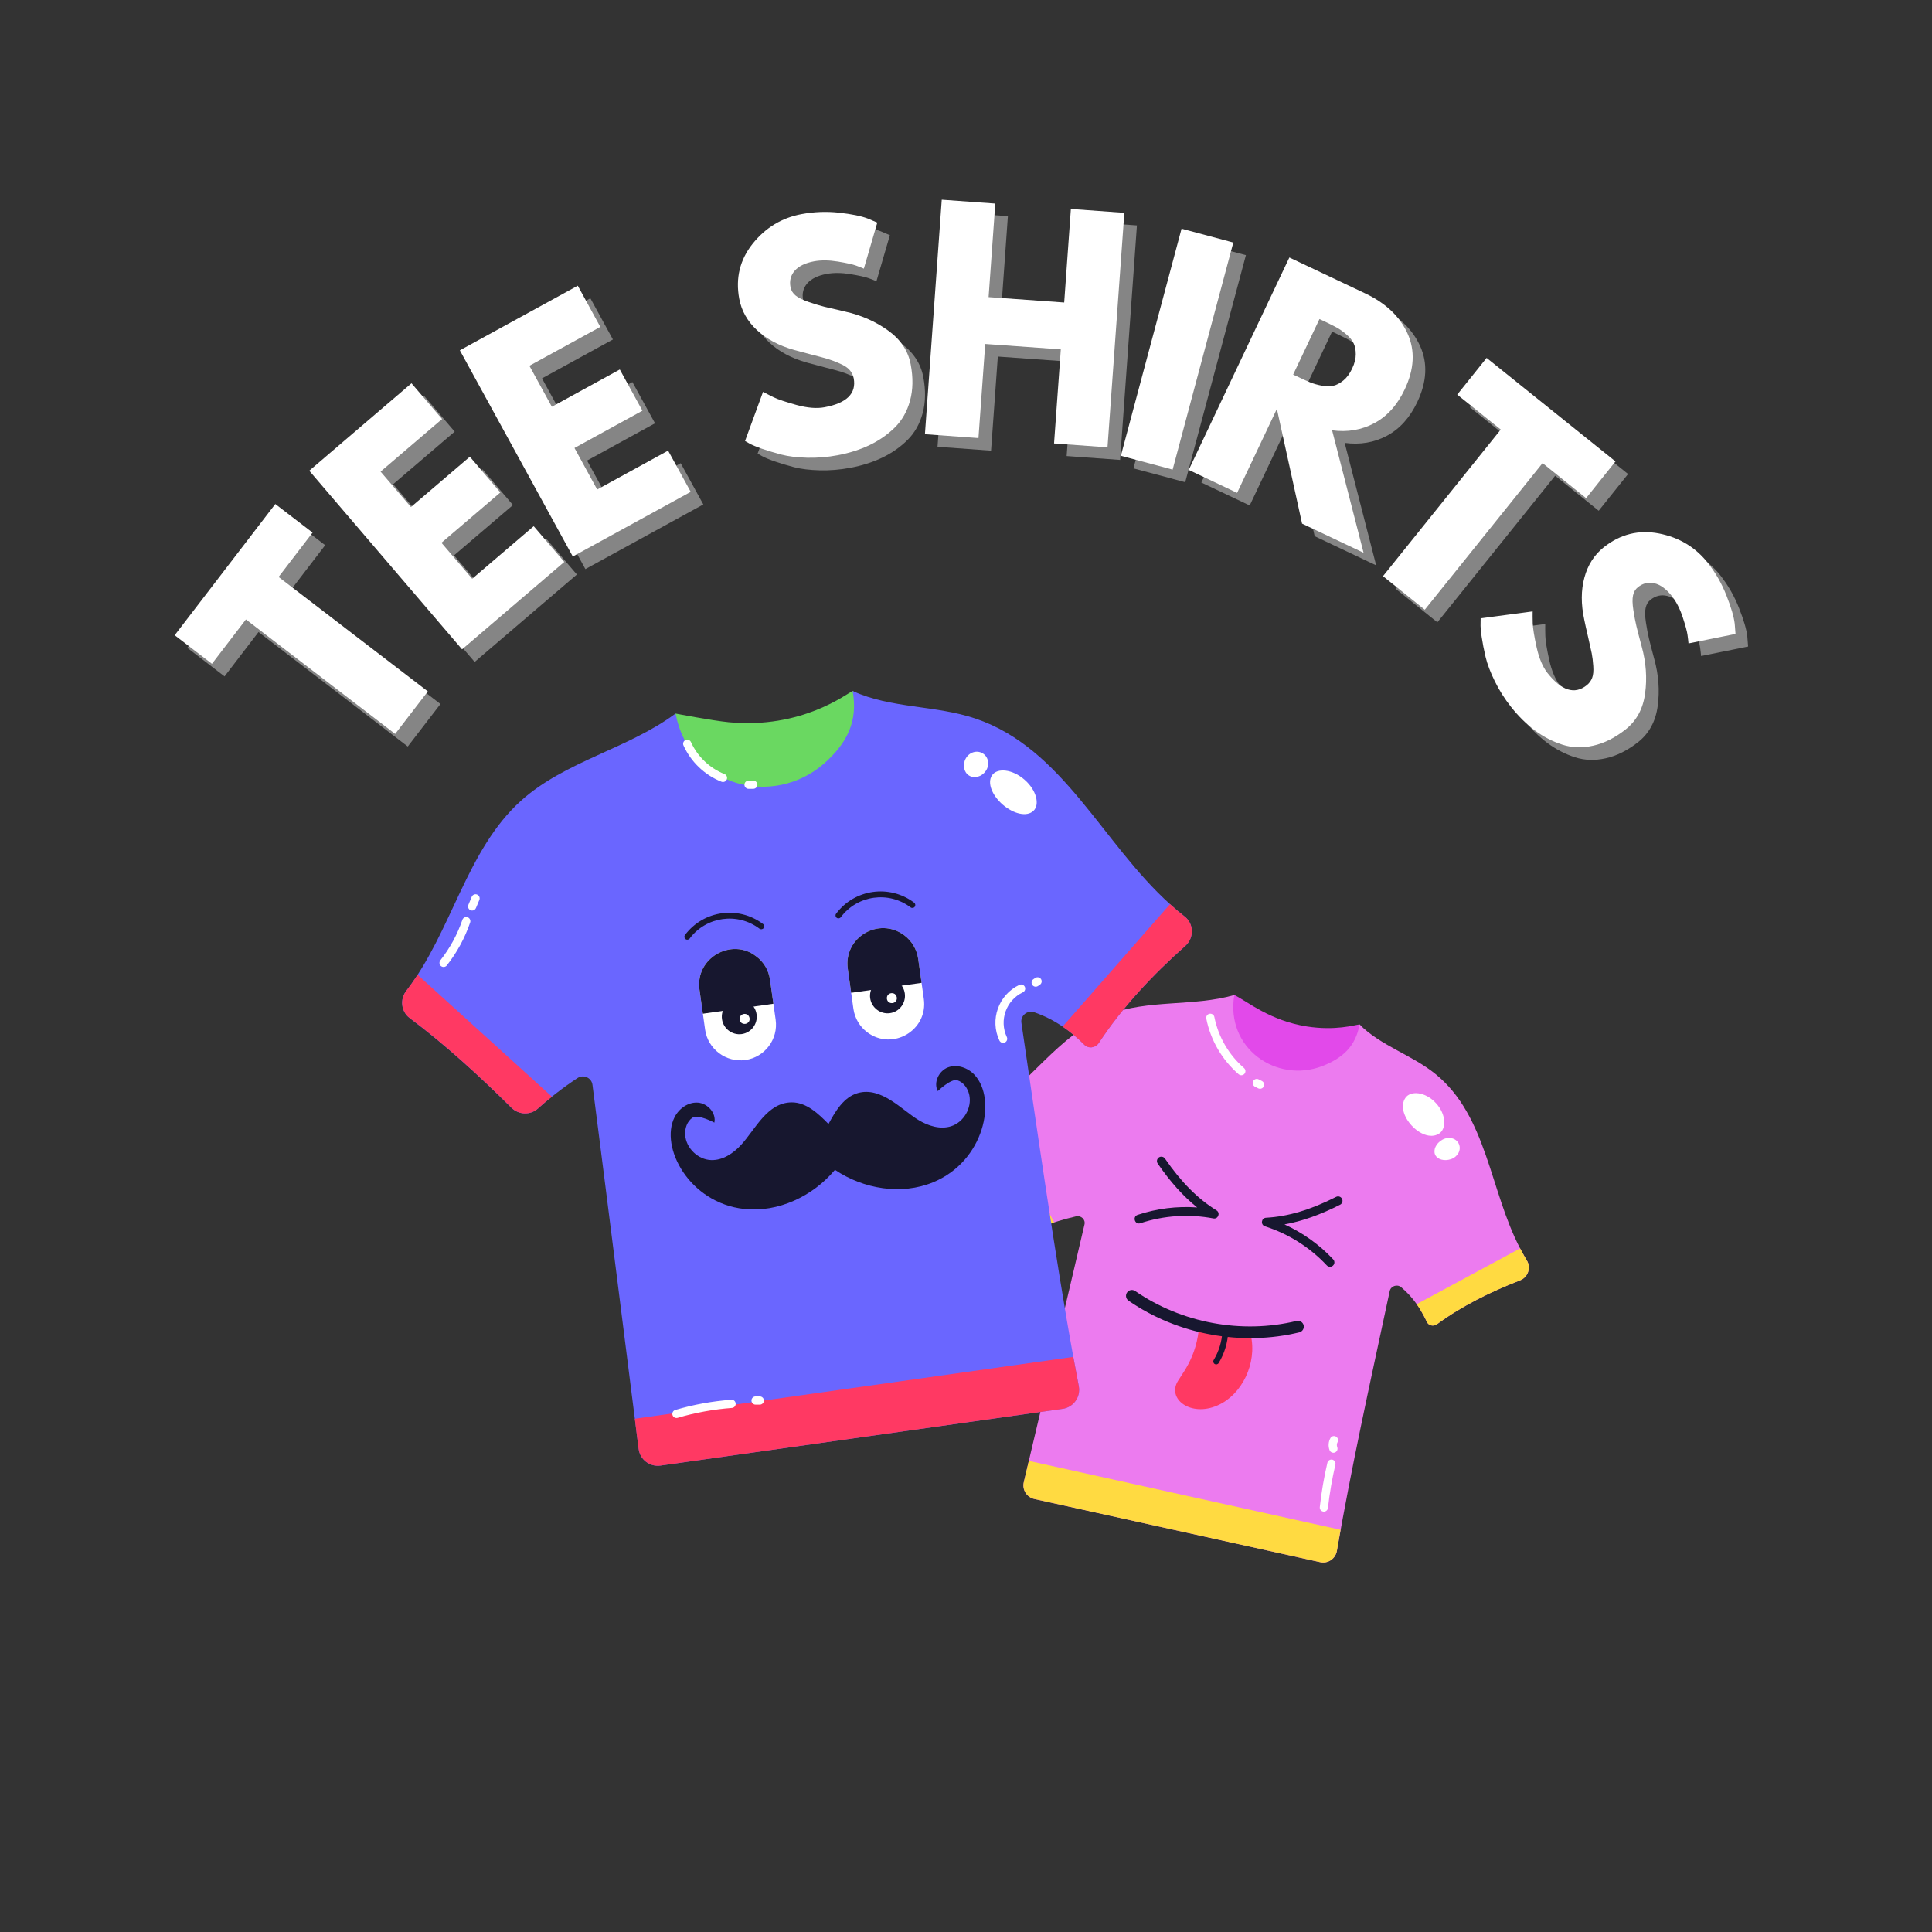
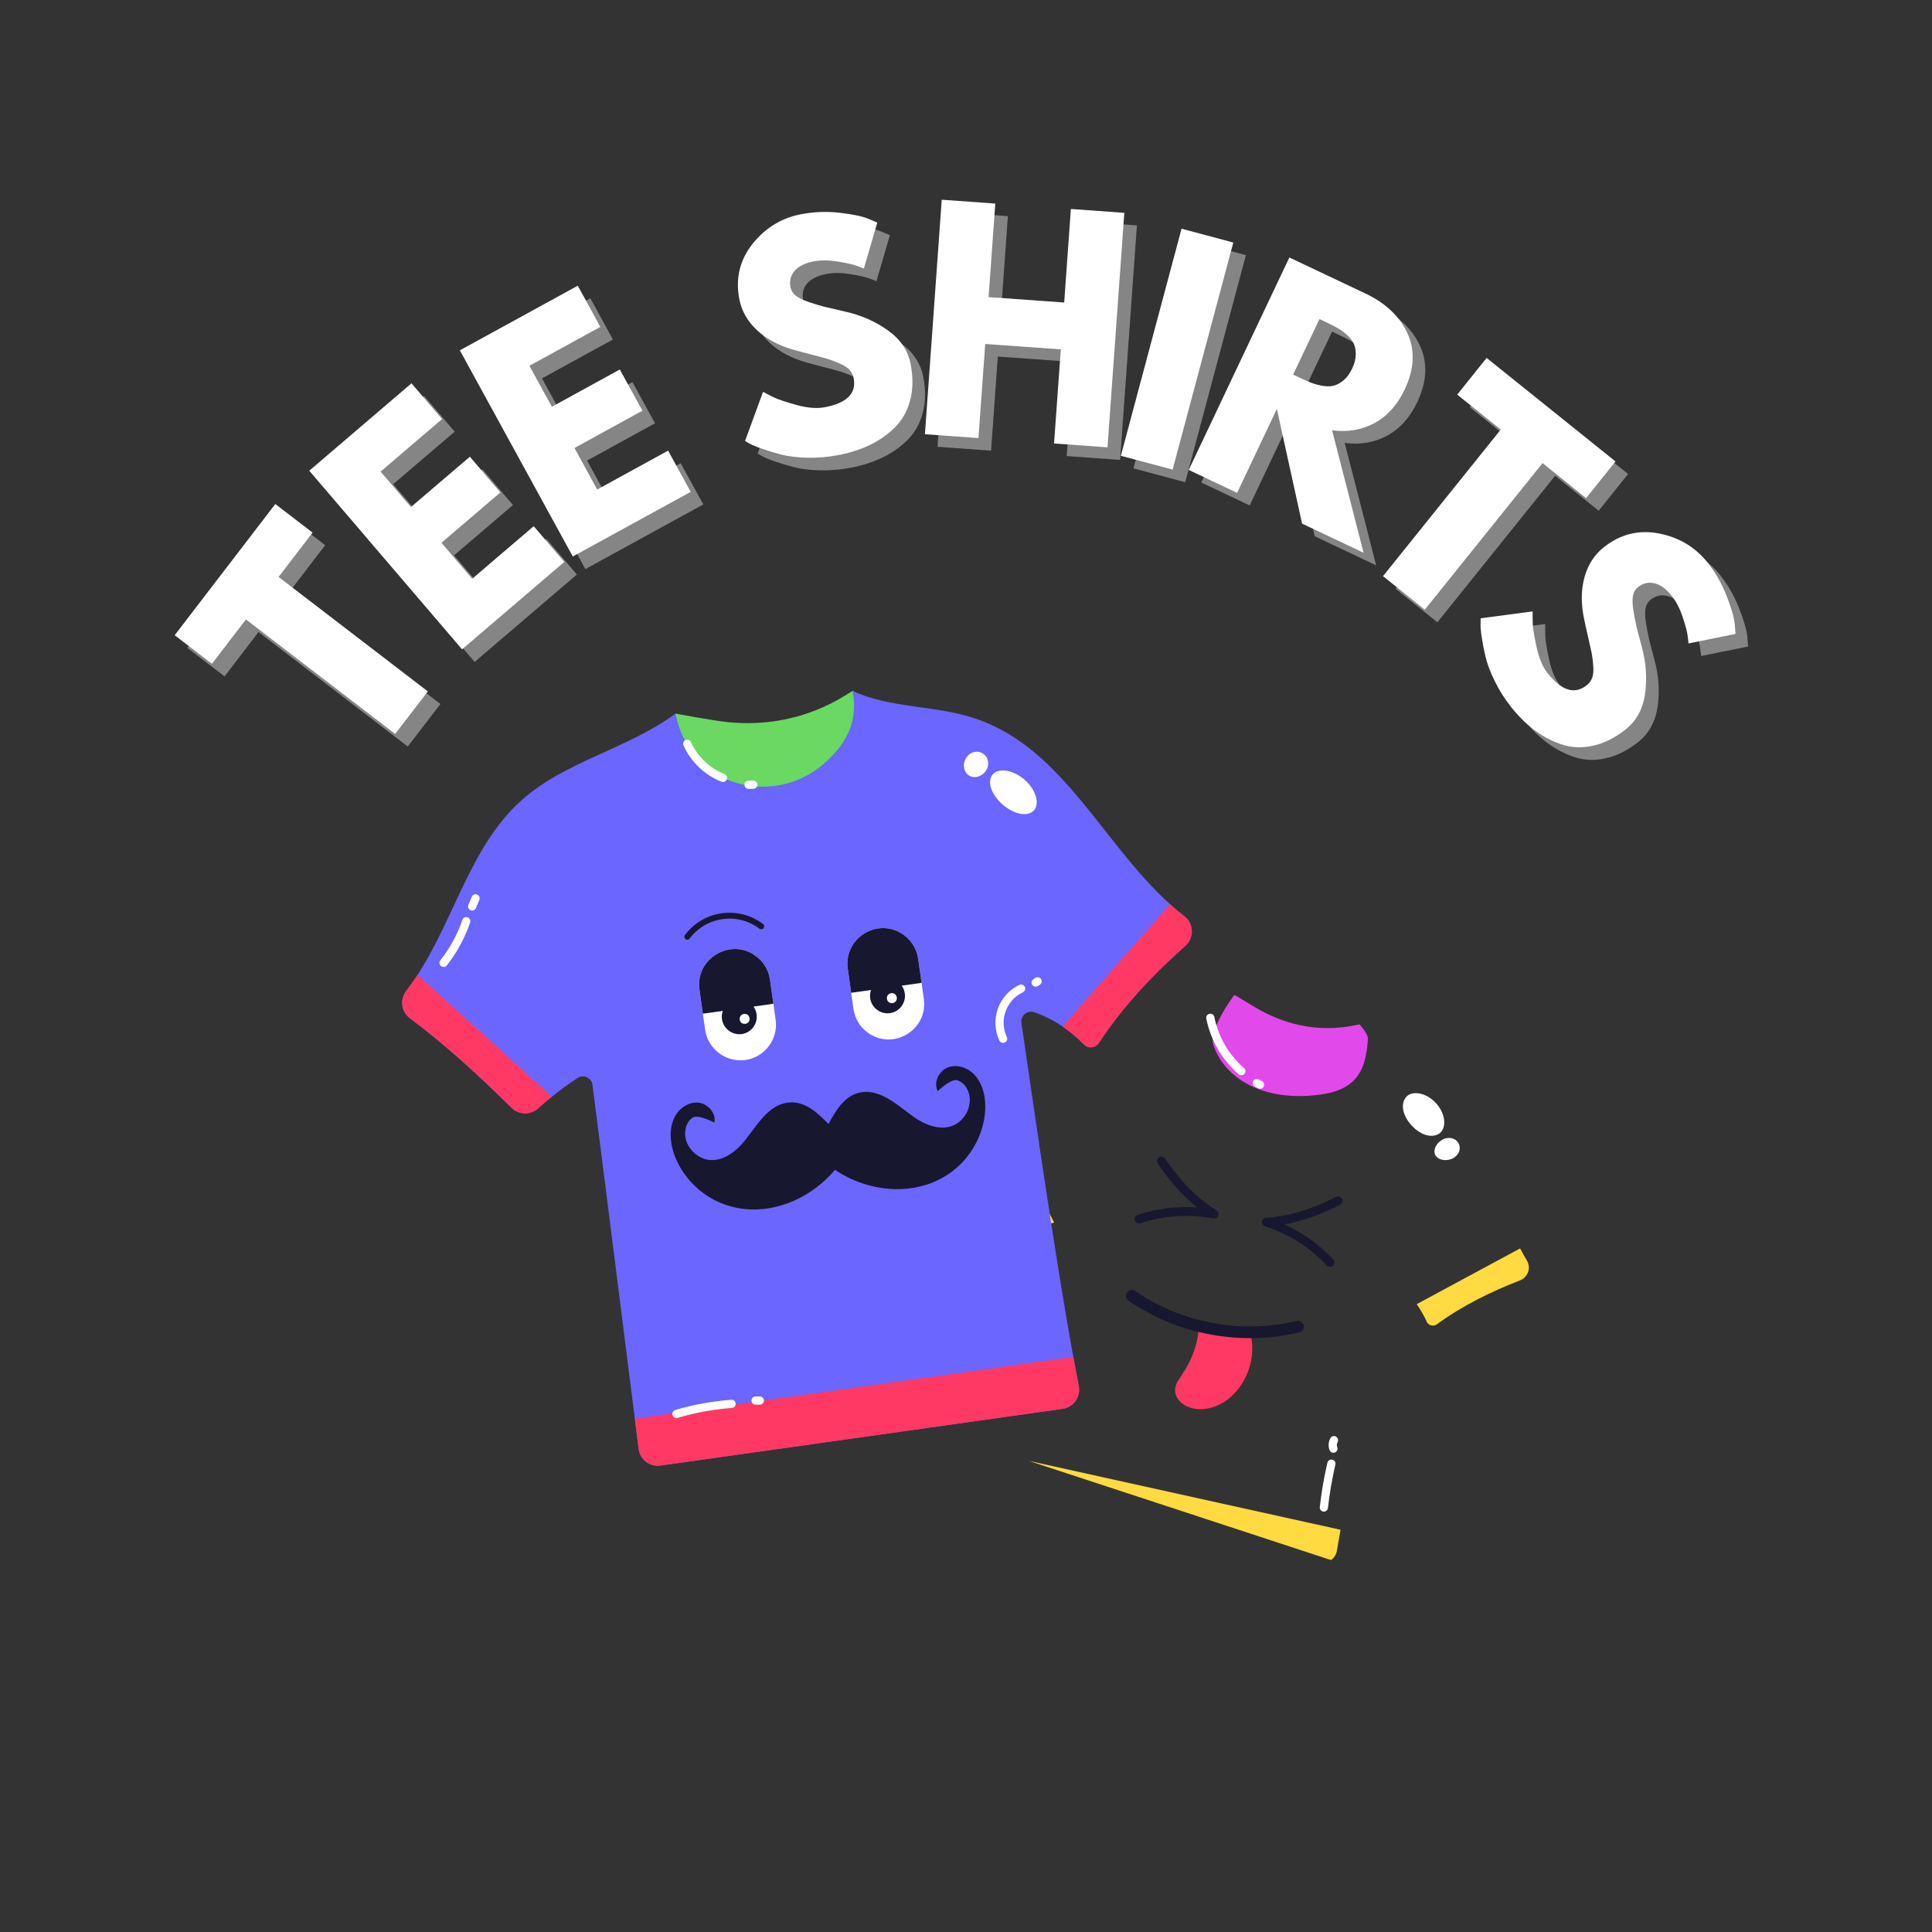
<svg xmlns="http://www.w3.org/2000/svg" width="500" zoomAndPan="magnify" viewBox="0 0 375 375" height="500" preserveAspectRatio="xMidYMid meet" version="1.0">
  <rect x="0" y="0" width="375" height="375" fill="#333333" stroke="none" />
  <defs>
    <g />
    <clipPath id="caf1e9a71b">
      <path d="M 129 134.176 L 171 134.176 L 171 160 L 129 160 Z M 129 134.176 " clip-rule="nonzero" />
    </clipPath>
    <clipPath id="53bc710c92">
-       <path d="M 189 193 L 297 193 L 297 303.676 L 189 303.676 Z M 189 193 " clip-rule="nonzero" />
-     </clipPath>
+       </clipPath>
    <clipPath id="93687d22b2">
-       <path d="M 198 283 L 261 283 L 261 303.676 L 198 303.676 Z M 198 283 " clip-rule="nonzero" />
+       <path d="M 198 283 L 261 283 L 261 303.676 Z M 198 283 " clip-rule="nonzero" />
    </clipPath>
    <clipPath id="0b95d96ea0">
      <path d="M 78 134.176 L 232 134.176 L 232 285 L 78 285 Z M 78 134.176 " clip-rule="nonzero" />
    </clipPath>
  </defs>
  <g clip-path="url(#caf1e9a71b)">
    <path fill="#6ad861" d="M 165.5 134.117 C 165.5 134.117 168.57 135.691 168.957 136.945 C 169.98 140.273 170.863 143.852 169.895 147.195 C 168.629 151.582 164.5 154.5 160.371 156.457 C 146.781 162.898 135.828 159.695 130.559 153.043 C 127.82 149.59 131.129 138.5 131.129 138.5 C 131.129 138.5 138.199 139.867 141.426 140.18 C 155.676 141.555 164.441 134.566 165.5 134.117 Z M 165.5 134.117 " fill-opacity="1" fill-rule="nonzero" />
  </g>
  <path fill="#e249ea" d="M 263.891 198.836 C 263.891 198.836 265.566 200.676 265.512 201.621 C 265.109 208.434 262.891 211.938 254.789 212.629 C 243.988 213.551 237.402 208.621 235.52 202.801 C 234.543 199.773 239.574 193.121 239.574 193.121 C 242.211 194.43 246.496 198.105 253.664 199.234 C 259.172 200.102 262.918 198.957 263.891 198.836 Z M 263.891 198.836 " fill-opacity="1" fill-rule="nonzero" />
  <g clip-path="url(#53bc710c92)">
    <path fill="#ec7bef" d="M 295.004 248.535 C 289.309 250.746 283.797 253.457 278.922 257.031 C 278.238 257.535 277.258 257.305 276.918 256.531 C 276.84 256.301 275.992 254.551 274.98 253.137 C 274.137 251.93 273.137 250.836 271.953 249.832 C 271.152 249.195 269.945 249.629 269.742 250.609 C 265.551 270.18 262.43 284.234 259.492 301.023 C 259.219 302.551 257.758 303.555 256.234 303.211 L 200.785 290.957 C 199.305 290.637 198.371 289.18 198.715 287.699 C 199.238 285.441 207.918 248.785 210.492 237.691 C 210.742 236.711 209.828 235.867 208.852 236.094 C 206.504 236.621 203.93 237.441 202.176 238.145 C 200.855 238.672 199.352 238.031 198.758 236.734 C 196.16 231.105 193.176 225.23 189.828 220.012 C 188.984 218.734 189.418 217.051 190.719 216.273 C 199.602 210.738 205.41 200.762 215.07 196.957 C 222.816 193.926 231.609 195.43 239.582 193.129 C 237.828 203.426 247.734 210.328 256.645 206.934 C 260.605 205.387 263.137 203.086 263.887 198.848 C 268.035 203.016 274.07 204.746 278.648 208.484 C 288.648 216.617 289.172 231.062 295.051 242.316 C 295.461 243.113 296.211 244.41 296.348 244.641 C 297.238 246.051 296.578 247.941 295.004 248.535 Z M 295.004 248.535 " fill-opacity="1" fill-rule="nonzero" />
  </g>
  <path fill="#ffda41" d="M 204.605 237.285 C 203.785 237.539 202.988 237.832 202.184 238.152 C 200.852 238.668 199.355 238.043 198.754 236.738 C 196.164 231.098 193.172 225.23 189.82 220.016 C 188.996 218.738 189.43 217.059 190.711 216.266 C 191.488 215.781 192.242 215.262 192.969 214.723 Z M 204.605 237.285 " fill-opacity="1" fill-rule="nonzero" />
  <path fill="#ffda41" d="M 295.004 248.535 C 289.309 250.746 283.797 253.457 278.922 257.031 C 278.238 257.535 277.258 257.305 276.918 256.531 C 276.84 256.301 275.992 254.551 274.98 253.137 L 295.051 242.316 C 295.461 243.113 296.211 244.41 296.348 244.641 C 297.238 246.051 296.578 247.941 295.004 248.535 Z M 295.004 248.535 " fill-opacity="1" fill-rule="nonzero" />
  <g clip-path="url(#93687d22b2)">
    <path fill="#ffda41" d="M 259.484 301.023 C 259.227 302.543 257.758 303.543 256.242 303.207 L 200.777 290.949 C 199.305 290.625 198.379 289.172 198.719 287.703 C 199.039 286.324 199.359 284.945 199.699 283.555 L 260.199 296.926 C 259.961 298.293 259.723 299.656 259.484 301.023 Z M 259.484 301.023 " fill-opacity="1" fill-rule="nonzero" />
  </g>
  <g clip-path="url(#0b95d96ea0)">
    <path fill="#6a66ff" d="M 230.059 183.605 C 223.75 189.211 217.895 195.43 213.293 202.422 C 212.633 203.426 211.242 203.609 210.422 202.742 C 208.973 201.293 207.641 200.207 206.254 199.258 C 204.59 198.117 202.77 197.184 200.742 196.477 C 199.375 196.023 198.031 197.16 198.258 198.551 C 201.016 217.391 204.91 244.641 208.328 263.367 C 208.691 265.258 209.031 267.148 209.398 269.039 C 209.785 271.133 208.371 273.164 206.23 273.457 L 128.207 284.461 C 126.137 284.758 124.223 283.324 123.973 281.25 C 123.539 278.062 117.023 226.184 114.996 210.535 C 114.812 209.168 113.219 208.484 112.082 209.258 C 109.277 211.082 106.34 213.406 104.402 215.18 C 102.922 216.48 100.668 216.41 99.254 215 C 93.148 208.938 86.43 202.766 79.527 197.617 C 77.84 196.34 77.59 193.949 78.867 192.309 C 87.727 180.805 90.461 165.016 101.145 155.402 C 109.734 147.699 121.898 145.355 131.125 138.496 C 133.836 152.734 150.078 156.883 160.008 148.156 C 164.406 144.238 166.57 140.023 165.5 134.121 C 172.926 137.539 181.605 136.855 189.352 139.477 C 206.32 145.219 213.977 163.695 227.098 175.496 C 228.008 176.336 228.941 177.113 229.898 177.863 C 231.766 179.277 231.812 182.055 230.059 183.605 Z M 230.059 183.605 " fill-opacity="1" fill-rule="nonzero" />
  </g>
  <path fill="#17172f" d="M 162.031 227.105 C 157.754 232.191 151.043 235.379 144.438 234.656 C 133.73 233.484 128.027 222.594 130.934 216.848 C 131.785 215.16 133.59 213.871 135.477 214.02 C 137.363 214.168 139.051 216.047 138.66 217.898 C 138.66 217.898 135.508 216.215 134.434 216.926 C 133.363 217.637 132.898 219.031 132.992 220.312 C 133.176 222.875 135.5 225.102 138.066 225.172 C 140.285 225.23 142.32 223.875 143.828 222.242 C 146.613 219.223 148.91 213.988 153.668 213.969 C 156.508 213.953 158.824 216.133 160.812 218.168 C 162.156 215.664 163.781 212.93 166.516 212.156 C 171.066 210.867 175.07 215.453 178.262 217.387 C 180.16 218.539 182.488 219.277 184.605 218.605 C 187.051 217.828 188.672 215.047 188.141 212.535 C 187.871 211.277 187.043 210.066 185.816 209.676 C 184.59 209.289 182.023 211.781 182.023 211.781 C 181.137 210.109 182.238 207.84 184.008 207.176 C 185.781 206.508 187.871 207.246 189.16 208.633 C 193.539 213.352 191.074 225.395 181.105 229.484 C 174.957 232.008 167.629 230.797 162.109 227.094 Z M 162.031 227.105 " fill-opacity="1" fill-rule="nonzero" />
  <path fill="#ffffff" d="M 178.219 186.109 L 179.312 193.879 C 180.172 199.977 173.223 204.047 168.32 200.355 C 166.906 199.293 165.914 197.676 165.648 195.805 L 164.555 188.039 C 163.699 181.977 170.594 177.832 175.547 181.562 C 176.93 182.605 177.949 184.219 178.219 186.109 Z M 178.219 186.109 " fill-opacity="1" fill-rule="nonzero" />
  <path fill="#17172f" d="M 178.219 186.109 L 178.875 190.77 L 165.211 192.699 L 164.555 188.039 C 163.699 181.977 170.594 177.832 175.547 181.562 C 176.93 182.605 177.949 184.219 178.219 186.109 Z M 178.219 186.109 " fill-opacity="1" fill-rule="nonzero" />
  <path fill="#17172f" d="M 175.621 192.82 C 175.879 194.652 174.605 196.387 172.734 196.652 C 170.902 196.91 169.164 195.602 168.902 193.766 C 168.641 191.895 169.953 190.191 171.789 189.934 C 173.656 189.668 175.355 190.949 175.621 192.82 Z M 175.621 192.82 " fill-opacity="1" fill-rule="nonzero" />
-   <path fill="#17172f" d="M 162.402 178.145 C 162.148 177.957 162.098 177.598 162.289 177.348 C 165.91 172.531 172.676 171.629 177.434 175.207 C 177.688 175.398 177.738 175.754 177.547 176.008 C 177.355 176.262 177 176.305 176.75 176.121 C 172.484 172.906 166.434 173.73 163.199 178.031 C 163.008 178.285 162.652 178.332 162.402 178.145 Z M 162.402 178.145 " fill-opacity="1" fill-rule="nonzero" />
  <path fill="#17172f" d="M 133.066 182.281 C 132.812 182.094 132.762 181.734 132.953 181.484 C 136.582 176.66 143.352 175.773 148.102 179.348 C 148.352 179.535 148.402 179.895 148.215 180.145 C 148.02 180.398 147.664 180.441 147.414 180.258 C 143.148 177.043 137.098 177.867 133.863 182.168 C 133.672 182.422 133.316 182.469 133.066 182.281 Z M 133.066 182.281 " fill-opacity="1" fill-rule="nonzero" />
  <path fill="#ffffff" d="M 149.457 190.168 L 150.555 197.934 C 151.082 201.699 148.461 205.211 144.676 205.746 C 140.926 206.273 137.395 203.621 136.863 199.867 L 135.77 192.098 C 134.891 185.887 142.094 181.941 146.762 185.621 C 148.195 186.656 149.191 188.273 149.457 190.168 Z M 149.457 190.168 " fill-opacity="1" fill-rule="nonzero" />
  <path fill="#17172f" d="M 149.457 190.168 L 150.113 194.828 L 136.426 196.758 L 135.77 192.098 C 134.891 185.887 142.094 181.941 146.762 185.621 C 148.195 186.656 149.191 188.273 149.457 190.168 Z M 149.457 190.168 " fill-opacity="1" fill-rule="nonzero" />
  <path fill="#17172f" d="M 146.852 196.879 C 147.113 198.711 145.836 200.445 143.969 200.711 C 142.133 200.969 140.395 199.66 140.137 197.824 C 139.871 195.953 141.184 194.25 143.02 193.992 C 144.891 193.727 146.59 195.008 146.852 196.879 Z M 146.852 196.879 " fill-opacity="1" fill-rule="nonzero" />
  <path fill="#ffffff" d="M 173.895 194.328 C 173.551 194.746 172.961 194.828 172.516 194.523 C 172.105 194.215 172.016 193.59 172.32 193.145 C 172.664 192.727 173.254 192.645 173.699 192.949 C 174.117 193.293 174.203 193.918 173.895 194.328 Z M 173.895 194.328 " fill-opacity="1" fill-rule="nonzero" />
  <path fill="#ffffff" d="M 145.32 198.359 C 144.977 198.777 144.383 198.859 143.941 198.555 C 143.527 198.246 143.441 197.621 143.746 197.176 C 144.09 196.758 144.68 196.676 145.125 196.98 C 145.539 197.324 145.629 197.949 145.32 198.359 Z M 145.32 198.359 " fill-opacity="1" fill-rule="nonzero" />
  <path fill="#ff3963" d="M 107.129 212.867 C 106.188 213.598 105.293 214.363 104.402 215.172 C 102.926 216.488 100.676 216.402 99.262 215 C 93.156 208.93 86.422 202.758 79.531 197.605 C 77.84 196.352 77.586 193.957 78.867 192.305 C 79.645 191.297 80.371 190.258 81.055 189.199 Z M 107.129 212.867 " fill-opacity="1" fill-rule="nonzero" />
  <path fill="#ff3963" d="M 230.059 183.605 C 223.75 189.211 217.895 195.43 213.293 202.422 C 212.633 203.426 211.242 203.609 210.422 202.742 C 208.973 201.293 207.641 200.207 206.254 199.258 L 227.098 175.496 C 228.008 176.336 228.941 177.113 229.898 177.863 C 231.766 179.277 231.812 182.055 230.059 183.605 Z M 230.059 183.605 " fill-opacity="1" fill-rule="nonzero" />
  <path fill="#ff3963" d="M 209.387 269.043 C 209.789 271.141 208.367 273.156 206.234 273.457 L 128.211 284.465 C 126.141 284.754 124.23 283.316 123.961 281.246 C 123.707 279.297 123.453 277.348 123.219 275.379 L 208.328 263.371 C 208.684 265.262 209.035 267.152 209.387 269.043 Z M 209.387 269.043 " fill-opacity="1" fill-rule="nonzero" />
  <path fill="#ff3963" d="M 232.781 256.902 C 232.406 263.816 228.984 267.039 228.34 268.617 C 226.891 272.168 232.051 275.328 237.273 272.312 C 241.641 269.793 244.301 263.57 242.496 258.133 C 239.754 258.48 236.426 257.934 232.781 256.902 Z M 232.781 256.902 " fill-opacity="1" fill-rule="nonzero" />
-   <path fill="#17172f" d="M 235.77 264.75 C 235.504 264.586 235.414 264.238 235.578 263.969 C 236.586 262.293 237.172 260.375 237.266 258.422 C 237.281 258.109 237.562 257.871 237.859 257.879 C 238.176 257.895 238.418 258.16 238.402 258.473 C 238.301 260.617 237.66 262.719 236.551 264.555 C 236.391 264.828 236.035 264.91 235.77 264.75 Z M 235.77 264.75 " fill-opacity="1" fill-rule="nonzero" />
  <path fill="#17172f" d="M 219.051 252.465 C 218.531 252.105 218.402 251.395 218.758 250.879 C 219.117 250.359 219.828 250.227 220.344 250.59 C 229.332 256.805 241.031 258.977 251.66 256.395 C 252.277 256.262 252.887 256.621 253.035 257.234 C 253.184 257.844 252.809 258.461 252.199 258.609 C 241.172 261.285 228.746 259.168 219.051 252.465 Z M 219.051 252.465 " fill-opacity="1" fill-rule="nonzero" />
  <path fill="#17172f" d="M 220.812 235.805 C 224.531 234.57 228.465 234.082 232.367 234.363 C 229.656 232.188 227.133 229.375 224.711 225.844 C 224.445 225.457 224.543 224.926 224.934 224.656 C 225.316 224.395 225.852 224.488 226.121 224.879 C 229.234 229.418 232.508 232.707 236.121 234.93 C 236.934 235.43 236.426 236.684 235.512 236.496 C 230.809 235.598 225.906 235.918 221.352 237.426 C 220.285 237.797 219.742 236.156 220.812 235.805 Z M 220.812 235.805 " fill-opacity="1" fill-rule="nonzero" />
  <path fill="#17172f" d="M 257.531 245.613 C 254.254 242.109 250.105 239.488 245.531 238.027 C 244.629 237.734 244.809 236.406 245.75 236.363 C 249.992 236.137 254.438 234.809 259.34 232.312 C 259.762 232.094 260.27 232.27 260.488 232.688 C 260.699 233.105 260.535 233.621 260.113 233.836 C 256.301 235.777 252.738 237.039 249.316 237.66 C 252.875 239.277 256.102 241.582 258.777 244.445 C 259.098 244.789 259.082 245.332 258.734 245.652 C 258.391 245.98 257.848 245.953 257.531 245.613 Z M 257.531 245.613 " fill-opacity="1" fill-rule="nonzero" />
  <path fill="#ffffff" d="M 140.035 151.73 C 136.785 150.445 134.098 147.879 132.664 144.691 C 132.48 144.293 132.66 143.82 133.062 143.637 C 133.457 143.461 133.934 143.637 134.117 144.039 C 135.387 146.848 137.758 149.113 140.625 150.246 C 141.035 150.41 141.234 150.871 141.07 151.281 C 140.91 151.699 140.438 151.887 140.035 151.73 Z M 140.035 151.73 " fill-opacity="1" fill-rule="nonzero" />
  <path fill="#ffffff" d="M 146.211 153.109 L 145.293 153.109 C 144.852 153.109 144.496 152.754 144.496 152.316 C 144.496 151.875 144.852 151.52 145.293 151.52 L 146.211 151.52 C 146.652 151.52 147.008 151.875 147.008 152.316 C 147.008 152.754 146.652 153.109 146.211 153.109 Z M 146.211 153.109 " fill-opacity="1" fill-rule="nonzero" />
  <path fill="#ffffff" d="M 85.605 187.52 C 85.262 187.246 85.203 186.746 85.473 186.398 C 87.336 184.035 88.773 181.391 89.75 178.539 C 89.891 178.121 90.344 177.898 90.762 178.043 C 91.176 178.184 91.398 178.641 91.258 179.055 C 90.227 182.074 88.703 184.879 86.727 187.387 C 86.457 187.73 85.957 187.789 85.605 187.52 Z M 85.605 187.52 " fill-opacity="1" fill-rule="nonzero" />
  <path fill="#ffffff" d="M 91.648 176.742 C 91.07 176.742 90.695 176.156 90.91 175.637 L 91.566 174.066 C 91.734 173.66 92.211 173.465 92.605 173.637 C 93.012 173.805 93.207 174.27 93.039 174.676 L 92.383 176.25 C 92.254 176.559 91.957 176.742 91.648 176.742 Z M 91.648 176.742 " fill-opacity="1" fill-rule="nonzero" />
  <path fill="#ffffff" d="M 130.535 274.664 C 130.41 274.238 130.652 273.797 131.074 273.672 C 134.609 272.633 138.266 271.965 141.941 271.695 C 142.383 271.633 142.762 271.992 142.797 272.43 C 142.828 272.871 142.5 273.25 142.062 273.281 C 138.496 273.547 134.953 274.195 131.523 275.203 C 131.117 275.324 130.66 275.098 130.535 274.664 Z M 130.535 274.664 " fill-opacity="1" fill-rule="nonzero" />
  <path fill="#ffffff" d="M 147.477 272.641 L 146.656 272.641 C 146.215 272.641 145.859 272.285 145.859 271.844 C 145.859 271.402 146.215 271.047 146.656 271.047 L 147.477 271.047 C 147.918 271.047 148.273 271.402 148.273 271.844 C 148.273 272.285 147.918 272.641 147.477 272.641 Z M 147.477 272.641 " fill-opacity="1" fill-rule="nonzero" />
  <path fill="#ffffff" d="M 193.98 201.965 C 192.09 197.941 193.793 193.082 197.855 191.164 C 198.246 190.977 198.73 191.141 198.918 191.547 C 199.105 191.941 198.938 192.418 198.539 192.605 C 195.293 194.145 193.895 198.031 195.422 201.289 C 195.613 201.688 195.441 202.16 195.039 202.348 C 194.668 202.531 194.176 202.375 193.98 201.965 Z M 193.98 201.965 " fill-opacity="1" fill-rule="nonzero" />
  <path fill="#ffffff" d="M 200.359 191.156 C 200.117 190.789 200.219 190.297 200.59 190.055 L 200.957 189.812 C 201.32 189.574 201.816 189.676 202.059 190.043 C 202.301 190.41 202.199 190.902 201.828 191.148 L 201.461 191.391 C 201.098 191.625 200.602 191.531 200.359 191.156 Z M 200.359 191.156 " fill-opacity="1" fill-rule="nonzero" />
  <path fill="#ffffff" d="M 256.875 293.398 C 256.438 293.352 256.121 292.957 256.172 292.52 C 256.488 289.641 256.988 286.746 257.648 283.914 C 257.75 283.48 258.188 283.227 258.605 283.316 C 259.035 283.418 259.301 283.848 259.199 284.273 C 258.555 287.047 258.07 289.879 257.754 292.695 C 257.703 293.156 257.273 293.457 256.875 293.398 Z M 256.875 293.398 " fill-opacity="1" fill-rule="nonzero" />
  <path fill="#ffffff" d="M 258.07 281.473 C 257.777 280.719 257.836 279.852 258.227 279.148 C 258.438 278.762 258.922 278.621 259.309 278.84 C 259.695 279.055 259.832 279.539 259.621 279.926 C 259.461 280.215 259.434 280.582 259.559 280.895 C 259.719 281.305 259.516 281.766 259.102 281.926 C 258.719 282.082 258.234 281.898 258.07 281.473 Z M 258.07 281.473 " fill-opacity="1" fill-rule="nonzero" />
  <path fill="#ffffff" d="M 240.418 208.508 C 237.199 205.723 234.969 201.887 234.141 197.711 C 234.055 197.277 234.336 196.859 234.77 196.77 C 235.211 196.699 235.621 196.969 235.707 197.398 C 236.465 201.23 238.512 204.746 241.465 207.305 C 241.797 207.594 241.832 208.094 241.543 208.43 C 241.25 208.766 240.746 208.793 240.418 208.508 Z M 240.418 208.508 " fill-opacity="1" fill-rule="nonzero" />
  <path fill="#ffffff" d="M 244.219 211.25 L 243.586 210.922 C 243.191 210.723 243.039 210.242 243.242 209.852 C 243.441 209.453 243.93 209.301 244.312 209.508 L 244.93 209.82 C 245.324 210.02 245.484 210.496 245.289 210.891 C 245.09 211.285 244.609 211.441 244.219 211.25 Z M 244.219 211.25 " fill-opacity="1" fill-rule="nonzero" />
  <path fill="#ffffff" d="M 279.246 220.086 C 276.004 221.984 270.645 216.195 272.793 213.094 C 273.785 211.645 276.652 211.871 278.711 214.109 C 280.77 216.34 280.773 219.203 279.246 220.086 Z M 279.246 220.086 " fill-opacity="1" fill-rule="nonzero" />
  <path fill="#ffffff" d="M 281.641 224.988 C 280.316 225.445 278.977 225.043 278.559 224.129 C 278.148 223.207 278.715 221.934 279.926 221.238 C 281.133 220.539 282.637 220.867 283.16 222.027 C 283.688 223.188 282.957 224.539 281.641 224.988 Z M 281.641 224.988 " fill-opacity="1" fill-rule="nonzero" />
  <path fill="#ffffff" d="M 192.566 150.469 C 193.566 149.012 196.473 149.27 198.836 151.32 C 201.203 153.363 201.871 156.207 200.574 157.402 C 199.266 158.617 196.699 157.965 194.629 156.18 C 192.566 154.387 191.555 151.938 192.566 150.469 Z M 192.566 150.469 " fill-opacity="1" fill-rule="nonzero" />
  <path fill="#ffffff" d="M 187.453 147.223 C 188.129 146 189.621 145.535 190.754 146.234 C 191.887 146.93 192.137 148.477 191.348 149.629 C 190.559 150.781 189.117 151.164 188.098 150.539 C 187.078 149.91 186.777 148.449 187.453 147.223 Z M 187.453 147.223 " fill-opacity="1" fill-rule="nonzero" />
  <g fill="#ffffff" fill-opacity="0.4">
    <g transform="translate(72.288, 153.851)">
      <g>
        <path d="M -28.703 -22.562 L -35.938 -28.109 L -16.406 -53.578 L -9.172 -48.031 L -15.766 -39.422 L 13.203 -17.203 L 6.859 -8.953 L -22.109 -31.172 Z M -28.703 -22.562 " />
      </g>
    </g>
  </g>
  <g fill="#ffffff" fill-opacity="0.4">
    <g transform="translate(89.613, 130.639)">
      <g>
        <path d="M -7.297 -53.797 L -1.359 -46.859 L -13.297 -36.656 L -7.406 -29.781 L 4.031 -39.547 L 9.953 -32.609 L -1.484 -22.844 L 4.484 -15.859 L 16.422 -26.062 L 22.359 -19.125 L 2.516 -2.156 L -27.141 -36.828 Z M -7.297 -53.797 " />
      </g>
    </g>
  </g>
  <g fill="#ffffff" fill-opacity="0.4">
    <g transform="translate(110.717, 112.053)">
      <g>
        <path d="M 3.875 -54.156 L 8.25 -46.156 L -5.516 -38.609 L -1.156 -30.656 L 12.031 -37.891 L 16.422 -29.891 L 3.234 -22.656 L 7.641 -14.594 L 21.406 -22.141 L 25.797 -14.141 L 2.906 -1.594 L -19.016 -41.609 Z M 3.875 -54.156 " />
      </g>
    </g>
  </g>
  <g fill="#ffffff" fill-opacity="0.4">
    <g transform="translate(136.166, 98.553)">
      <g />
    </g>
  </g>
  <g fill="#ffffff" fill-opacity="0.4">
    <g transform="translate(146.759, 93.385)">
      <g>
        <path d="M 11.25 -49.375 C 13.676 -49.832 16.113 -49.926 18.562 -49.656 C 21.008 -49.383 22.863 -49.004 24.125 -48.516 L 25.969 -47.734 L 23.359 -38.797 C 22.992 -38.961 22.488 -39.16 21.844 -39.391 C 21.195 -39.629 20.02 -39.891 18.312 -40.172 C 16.602 -40.453 15.062 -40.469 13.688 -40.219 C 11.977 -39.895 10.727 -39.285 9.938 -38.391 C 9.156 -37.492 8.883 -36.426 9.125 -35.188 C 9.238 -34.57 9.562 -34.039 10.094 -33.594 C 10.633 -33.145 11.484 -32.723 12.641 -32.328 C 13.797 -31.93 14.805 -31.625 15.672 -31.406 C 16.547 -31.195 17.883 -30.883 19.688 -30.469 C 22.812 -29.781 25.594 -28.562 28.031 -26.812 C 30.477 -25.07 31.953 -22.867 32.453 -20.203 C 32.941 -17.617 32.898 -15.281 32.328 -13.188 C 31.766 -11.102 30.781 -9.363 29.375 -7.969 C 27.969 -6.582 26.332 -5.441 24.469 -4.547 C 22.613 -3.66 20.547 -3.004 18.266 -2.578 C 16.305 -2.211 14.344 -2.051 12.375 -2.094 C 10.406 -2.145 8.734 -2.348 7.359 -2.703 C 5.992 -3.066 4.742 -3.441 3.609 -3.828 C 2.484 -4.223 1.648 -4.57 1.109 -4.875 L 0.297 -5.344 L 3.797 -14.891 C 4.297 -14.609 4.977 -14.254 5.844 -13.828 C 6.719 -13.41 8.207 -12.91 10.312 -12.328 C 12.426 -11.754 14.227 -11.609 15.719 -11.891 C 20.039 -12.691 21.93 -14.562 21.391 -17.5 C 21.273 -18.113 21.008 -18.656 20.594 -19.125 C 20.188 -19.594 19.539 -20.016 18.656 -20.391 C 17.781 -20.773 17.016 -21.066 16.359 -21.266 C 15.703 -21.461 14.633 -21.75 13.156 -22.125 C 11.688 -22.508 10.594 -22.801 9.875 -23 C 6.906 -23.832 4.488 -25.113 2.625 -26.844 C 0.758 -28.582 -0.391 -30.613 -0.828 -32.938 C -1.578 -36.957 -0.707 -40.523 1.781 -43.641 C 4.281 -46.754 7.438 -48.664 11.25 -49.375 Z M 11.25 -49.375 " />
      </g>
    </g>
  </g>
  <g fill="#ffffff" fill-opacity="0.4">
    <g transform="translate(178.676, 86.49)">
      <g>
        <path d="M 15 -17.281 L 13.688 0.984 L 3.297 0.234 L 6.562 -45.281 L 16.953 -44.531 L 15.656 -26.375 L 30.328 -25.328 L 31.625 -43.484 L 42 -42.734 L 38.734 2.781 L 28.359 2.031 L 29.672 -16.234 Z M 15 -17.281 " />
      </g>
    </g>
  </g>
  <g fill="#ffffff" fill-opacity="0.4">
    <g transform="translate(216.8, 90.052)">
      <g>
        <path d="M 25.031 -40.531 L 13.25 3.547 L 3.203 0.859 L 14.984 -43.219 Z M 25.031 -40.531 " />
      </g>
    </g>
  </g>
  <g fill="#ffffff" fill-opacity="0.4">
    <g transform="translate(230.176, 92.235)">
      <g>
        <path d="M 22.531 -39.812 L 37.281 -32.828 C 41.238 -30.953 43.969 -28.363 45.469 -25.062 C 46.969 -21.758 46.785 -18.141 44.922 -14.203 C 43.484 -11.172 41.52 -8.988 39.031 -7.656 C 36.551 -6.332 33.816 -5.867 30.828 -6.266 L 36.938 17.5 L 25 11.844 L 20.109 -10.422 L 12.391 5.875 L 3 1.422 Z M 23.266 -17.078 L 24.375 -16.562 C 25.238 -16.145 25.977 -15.812 26.594 -15.562 C 27.207 -15.312 27.941 -15.102 28.797 -14.938 C 29.66 -14.77 30.41 -14.758 31.047 -14.906 C 31.691 -15.051 32.348 -15.395 33.016 -15.938 C 33.68 -16.477 34.25 -17.25 34.719 -18.25 C 35.195 -19.25 35.43 -20.176 35.422 -21.031 C 35.422 -21.895 35.273 -22.617 34.984 -23.203 C 34.691 -23.797 34.207 -24.375 33.531 -24.938 C 32.863 -25.5 32.238 -25.938 31.656 -26.25 C 31.07 -26.562 30.348 -26.926 29.484 -27.344 L 28.375 -27.859 Z M 23.266 -17.078 " />
      </g>
    </g>
  </g>
  <g fill="#ffffff" fill-opacity="0.4">
    <g transform="translate(262.087, 107.213)">
      <g>
        <path d="M 23.203 -28.172 L 28.906 -35.297 L 53.922 -15.203 L 48.219 -8.078 L 39.766 -14.875 L 16.906 13.578 L 8.797 7.062 L 31.656 -21.391 Z M 23.203 -28.172 " />
      </g>
    </g>
  </g>
  <g fill="#ffffff" fill-opacity="0.4">
    <g transform="translate(284.978, 124.68)">
      <g>
        <path d="M 48.953 -12.984 C 50.473 -11.047 51.68 -8.926 52.578 -6.625 C 53.484 -4.332 54.016 -2.516 54.172 -1.172 L 54.328 0.812 L 45.203 2.656 C 45.172 2.25 45.109 1.707 45.016 1.031 C 44.93 0.352 44.617 -0.801 44.078 -2.438 C 43.535 -4.082 42.832 -5.453 41.969 -6.547 C 40.895 -7.91 39.773 -8.734 38.609 -9.016 C 37.453 -9.297 36.379 -9.047 35.391 -8.266 C 34.898 -7.879 34.582 -7.348 34.438 -6.672 C 34.289 -5.992 34.312 -5.047 34.5 -3.828 C 34.688 -2.617 34.883 -1.578 35.094 -0.703 C 35.301 0.16 35.645 1.488 36.125 3.281 C 36.969 6.363 37.188 9.391 36.781 12.359 C 36.383 15.336 35.117 17.672 32.984 19.359 C 30.922 20.984 28.828 22.031 26.703 22.5 C 24.586 22.977 22.586 22.91 20.703 22.297 C 18.816 21.691 17.047 20.773 15.391 19.547 C 13.742 18.316 12.195 16.789 10.75 14.969 C 9.52 13.414 8.473 11.758 7.609 10 C 6.742 8.238 6.145 6.66 5.812 5.266 C 5.488 3.879 5.238 2.598 5.062 1.422 C 4.883 0.242 4.812 -0.656 4.844 -1.281 L 4.859 -2.219 L 14.953 -3.562 C 14.941 -2.977 14.945 -2.207 14.969 -1.25 C 15 -0.289 15.25 1.254 15.719 3.391 C 16.195 5.535 16.898 7.203 17.828 8.391 C 20.555 11.836 23.094 12.633 25.438 10.781 C 25.926 10.395 26.281 9.914 26.5 9.344 C 26.719 8.77 26.789 8.004 26.719 7.047 C 26.656 6.086 26.555 5.27 26.422 4.594 C 26.285 3.926 26.047 2.848 25.703 1.359 C 25.359 -0.117 25.113 -1.223 24.969 -1.953 C 24.32 -4.961 24.332 -7.691 25 -10.141 C 25.664 -12.598 26.926 -14.562 28.781 -16.031 C 31.988 -18.562 35.551 -19.445 39.469 -18.688 C 43.383 -17.926 46.547 -16.023 48.953 -12.984 Z M 48.953 -12.984 " />
      </g>
    </g>
  </g>
  <g fill="#ffffff" fill-opacity="1">
    <g transform="translate(69.843, 151.407)">
      <g>
        <path d="M -28.703 -22.562 L -35.938 -28.109 L -16.406 -53.578 L -9.172 -48.031 L -15.766 -39.422 L 13.203 -17.203 L 6.859 -8.953 L -22.109 -31.172 Z M -28.703 -22.562 " />
      </g>
    </g>
  </g>
  <g fill="#ffffff" fill-opacity="1">
    <g transform="translate(87.169, 128.195)">
      <g>
        <path d="M -7.297 -53.797 L -1.359 -46.859 L -13.297 -36.656 L -7.406 -29.781 L 4.031 -39.547 L 9.953 -32.609 L -1.484 -22.844 L 4.484 -15.859 L 16.422 -26.062 L 22.359 -19.125 L 2.516 -2.156 L -27.141 -36.828 Z M -7.297 -53.797 " />
      </g>
    </g>
  </g>
  <g fill="#ffffff" fill-opacity="1">
    <g transform="translate(108.272, 109.609)">
      <g>
        <path d="M 3.875 -54.156 L 8.25 -46.156 L -5.516 -38.609 L -1.156 -30.656 L 12.031 -37.891 L 16.422 -29.891 L 3.234 -22.656 L 7.641 -14.594 L 21.406 -22.141 L 25.797 -14.141 L 2.906 -1.594 L -19.016 -41.609 Z M 3.875 -54.156 " />
      </g>
    </g>
  </g>
  <g fill="#ffffff" fill-opacity="1">
    <g transform="translate(133.721, 96.108)">
      <g />
    </g>
  </g>
  <g fill="#ffffff" fill-opacity="1">
    <g transform="translate(144.315, 90.941)">
      <g>
        <path d="M 11.25 -49.375 C 13.676 -49.832 16.113 -49.926 18.562 -49.656 C 21.008 -49.383 22.863 -49.004 24.125 -48.516 L 25.969 -47.734 L 23.359 -38.797 C 22.992 -38.961 22.488 -39.16 21.844 -39.391 C 21.195 -39.629 20.02 -39.891 18.312 -40.172 C 16.602 -40.453 15.062 -40.469 13.688 -40.219 C 11.977 -39.895 10.727 -39.285 9.938 -38.391 C 9.156 -37.492 8.883 -36.426 9.125 -35.188 C 9.238 -34.57 9.562 -34.039 10.094 -33.594 C 10.633 -33.145 11.484 -32.723 12.641 -32.328 C 13.797 -31.93 14.805 -31.625 15.672 -31.406 C 16.547 -31.195 17.883 -30.883 19.688 -30.469 C 22.812 -29.781 25.594 -28.562 28.031 -26.812 C 30.477 -25.07 31.953 -22.867 32.453 -20.203 C 32.941 -17.617 32.898 -15.281 32.328 -13.188 C 31.766 -11.102 30.781 -9.363 29.375 -7.969 C 27.969 -6.582 26.332 -5.441 24.469 -4.547 C 22.613 -3.66 20.547 -3.004 18.266 -2.578 C 16.305 -2.211 14.344 -2.051 12.375 -2.094 C 10.406 -2.145 8.734 -2.348 7.359 -2.703 C 5.992 -3.066 4.742 -3.441 3.609 -3.828 C 2.484 -4.223 1.648 -4.57 1.109 -4.875 L 0.297 -5.344 L 3.797 -14.891 C 4.297 -14.609 4.977 -14.254 5.844 -13.828 C 6.719 -13.41 8.207 -12.91 10.312 -12.328 C 12.426 -11.754 14.227 -11.609 15.719 -11.891 C 20.039 -12.691 21.93 -14.562 21.391 -17.5 C 21.273 -18.113 21.008 -18.656 20.594 -19.125 C 20.188 -19.594 19.539 -20.016 18.656 -20.391 C 17.781 -20.773 17.016 -21.066 16.359 -21.266 C 15.703 -21.461 14.633 -21.75 13.156 -22.125 C 11.688 -22.508 10.594 -22.801 9.875 -23 C 6.906 -23.832 4.488 -25.113 2.625 -26.844 C 0.758 -28.582 -0.391 -30.613 -0.828 -32.938 C -1.578 -36.957 -0.707 -40.523 1.781 -43.641 C 4.281 -46.754 7.438 -48.664 11.25 -49.375 Z M 11.25 -49.375 " />
      </g>
    </g>
  </g>
  <g fill="#ffffff" fill-opacity="1">
    <g transform="translate(176.231, 84.046)">
      <g>
        <path d="M 15 -17.281 L 13.688 0.984 L 3.297 0.234 L 6.562 -45.281 L 16.953 -44.531 L 15.656 -26.375 L 30.328 -25.328 L 31.625 -43.484 L 42 -42.734 L 38.734 2.781 L 28.359 2.031 L 29.672 -16.234 Z M 15 -17.281 " />
      </g>
    </g>
  </g>
  <g fill="#ffffff" fill-opacity="1">
    <g transform="translate(214.355, 87.608)">
      <g>
        <path d="M 25.031 -40.531 L 13.25 3.547 L 3.203 0.859 L 14.984 -43.219 Z M 25.031 -40.531 " />
      </g>
    </g>
  </g>
  <g fill="#ffffff" fill-opacity="1">
    <g transform="translate(227.732, 89.79)">
      <g>
        <path d="M 22.531 -39.812 L 37.281 -32.828 C 41.238 -30.953 43.969 -28.363 45.469 -25.062 C 46.969 -21.758 46.785 -18.141 44.922 -14.203 C 43.484 -11.172 41.52 -8.988 39.031 -7.656 C 36.551 -6.332 33.816 -5.867 30.828 -6.266 L 36.938 17.5 L 25 11.844 L 20.109 -10.422 L 12.391 5.875 L 3 1.422 Z M 23.266 -17.078 L 24.375 -16.562 C 25.238 -16.145 25.977 -15.812 26.594 -15.562 C 27.207 -15.312 27.941 -15.102 28.797 -14.938 C 29.66 -14.77 30.41 -14.758 31.047 -14.906 C 31.691 -15.051 32.348 -15.395 33.016 -15.938 C 33.68 -16.477 34.25 -17.25 34.719 -18.25 C 35.195 -19.25 35.43 -20.176 35.422 -21.031 C 35.422 -21.895 35.273 -22.617 34.984 -23.203 C 34.691 -23.797 34.207 -24.375 33.531 -24.938 C 32.863 -25.5 32.238 -25.938 31.656 -26.25 C 31.07 -26.562 30.348 -26.926 29.484 -27.344 L 28.375 -27.859 Z M 23.266 -17.078 " />
      </g>
    </g>
  </g>
  <g fill="#ffffff" fill-opacity="1">
    <g transform="translate(259.643, 104.768)">
      <g>
        <path d="M 23.203 -28.172 L 28.906 -35.297 L 53.922 -15.203 L 48.219 -8.078 L 39.766 -14.875 L 16.906 13.578 L 8.797 7.062 L 31.656 -21.391 Z M 23.203 -28.172 " />
      </g>
    </g>
  </g>
  <g fill="#ffffff" fill-opacity="1">
    <g transform="translate(282.534, 122.235)">
      <g>
        <path d="M 48.953 -12.984 C 50.473 -11.047 51.68 -8.926 52.578 -6.625 C 53.484 -4.332 54.016 -2.516 54.172 -1.172 L 54.328 0.812 L 45.203 2.656 C 45.172 2.25 45.109 1.707 45.016 1.031 C 44.93 0.352 44.617 -0.801 44.078 -2.438 C 43.535 -4.082 42.832 -5.453 41.969 -6.547 C 40.895 -7.91 39.773 -8.734 38.609 -9.016 C 37.453 -9.297 36.379 -9.047 35.391 -8.266 C 34.898 -7.879 34.582 -7.348 34.438 -6.672 C 34.289 -5.992 34.312 -5.047 34.5 -3.828 C 34.688 -2.617 34.883 -1.578 35.094 -0.703 C 35.301 0.16 35.645 1.488 36.125 3.281 C 36.969 6.363 37.188 9.391 36.781 12.359 C 36.383 15.336 35.117 17.672 32.984 19.359 C 30.922 20.984 28.828 22.031 26.703 22.5 C 24.586 22.977 22.586 22.91 20.703 22.297 C 18.816 21.691 17.047 20.773 15.391 19.547 C 13.742 18.316 12.195 16.789 10.75 14.969 C 9.52 13.414 8.473 11.758 7.609 10 C 6.742 8.238 6.145 6.66 5.812 5.266 C 5.488 3.879 5.238 2.598 5.062 1.422 C 4.883 0.242 4.812 -0.656 4.844 -1.281 L 4.859 -2.219 L 14.953 -3.562 C 14.941 -2.977 14.945 -2.207 14.969 -1.25 C 15 -0.289 15.25 1.254 15.719 3.391 C 16.195 5.535 16.898 7.203 17.828 8.391 C 20.555 11.836 23.094 12.633 25.438 10.781 C 25.926 10.395 26.281 9.914 26.5 9.344 C 26.719 8.77 26.789 8.004 26.719 7.047 C 26.656 6.086 26.555 5.27 26.422 4.594 C 26.285 3.926 26.047 2.848 25.703 1.359 C 25.359 -0.117 25.113 -1.223 24.969 -1.953 C 24.32 -4.961 24.332 -7.691 25 -10.141 C 25.664 -12.598 26.926 -14.562 28.781 -16.031 C 31.988 -18.562 35.551 -19.445 39.469 -18.688 C 43.383 -17.926 46.547 -16.023 48.953 -12.984 Z M 48.953 -12.984 " />
      </g>
    </g>
  </g>
</svg>